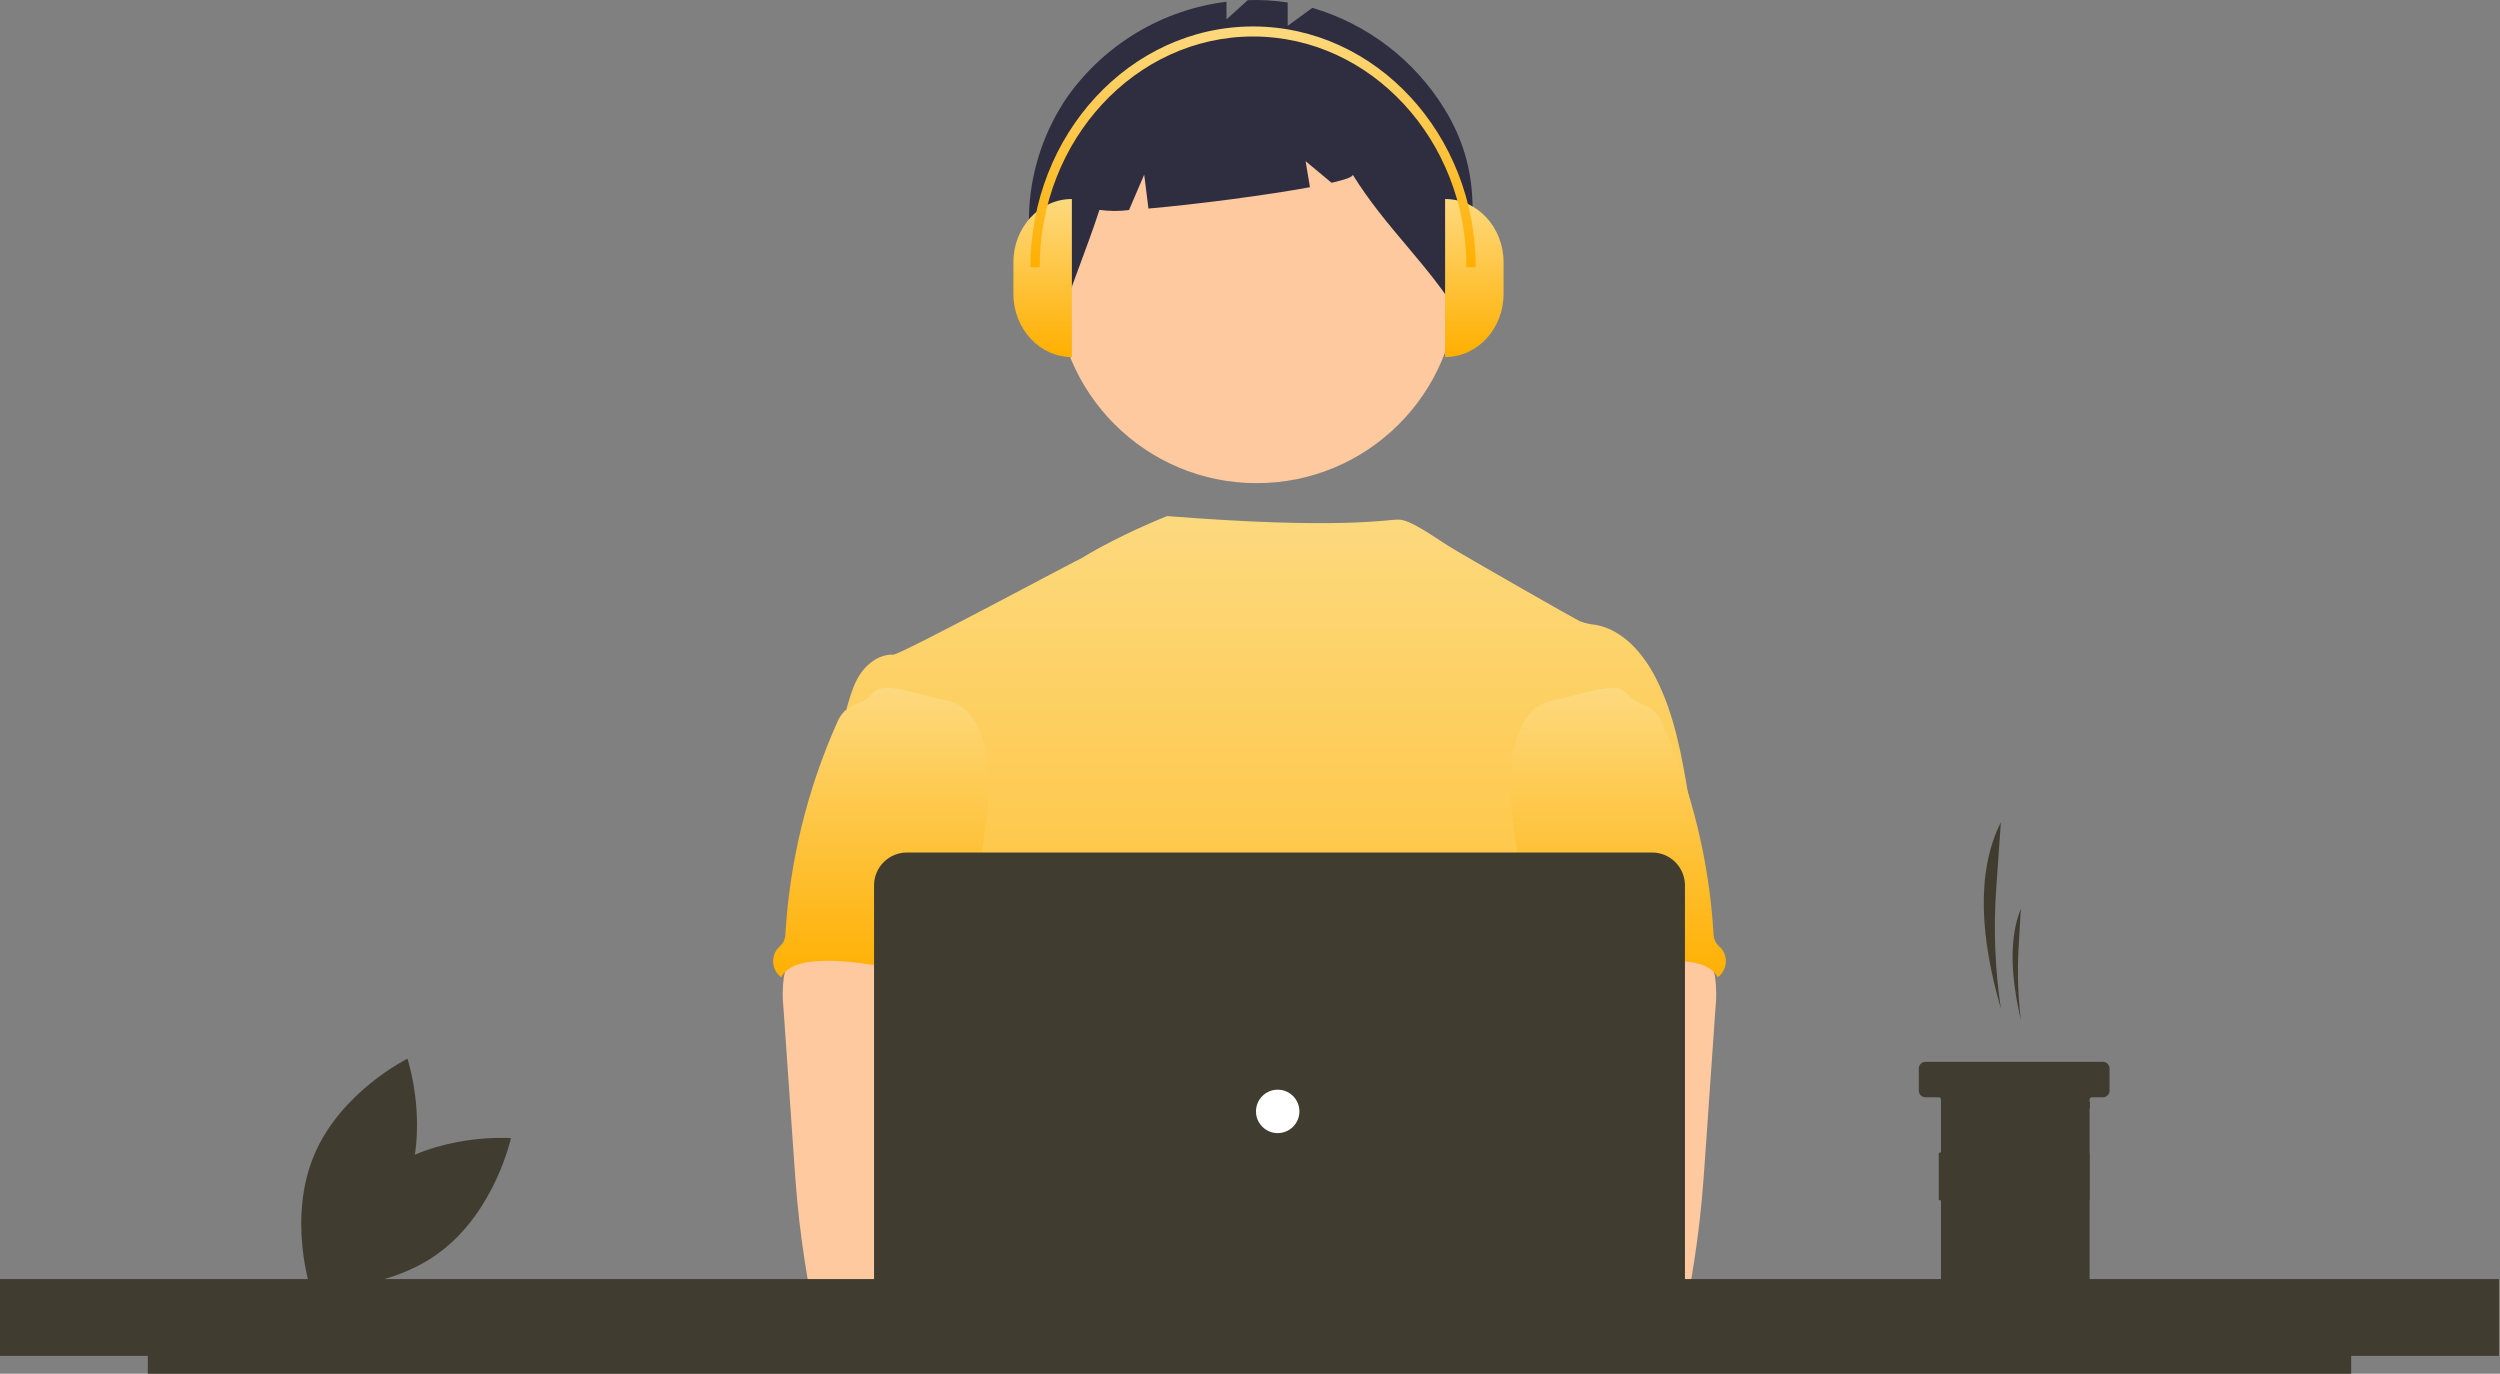
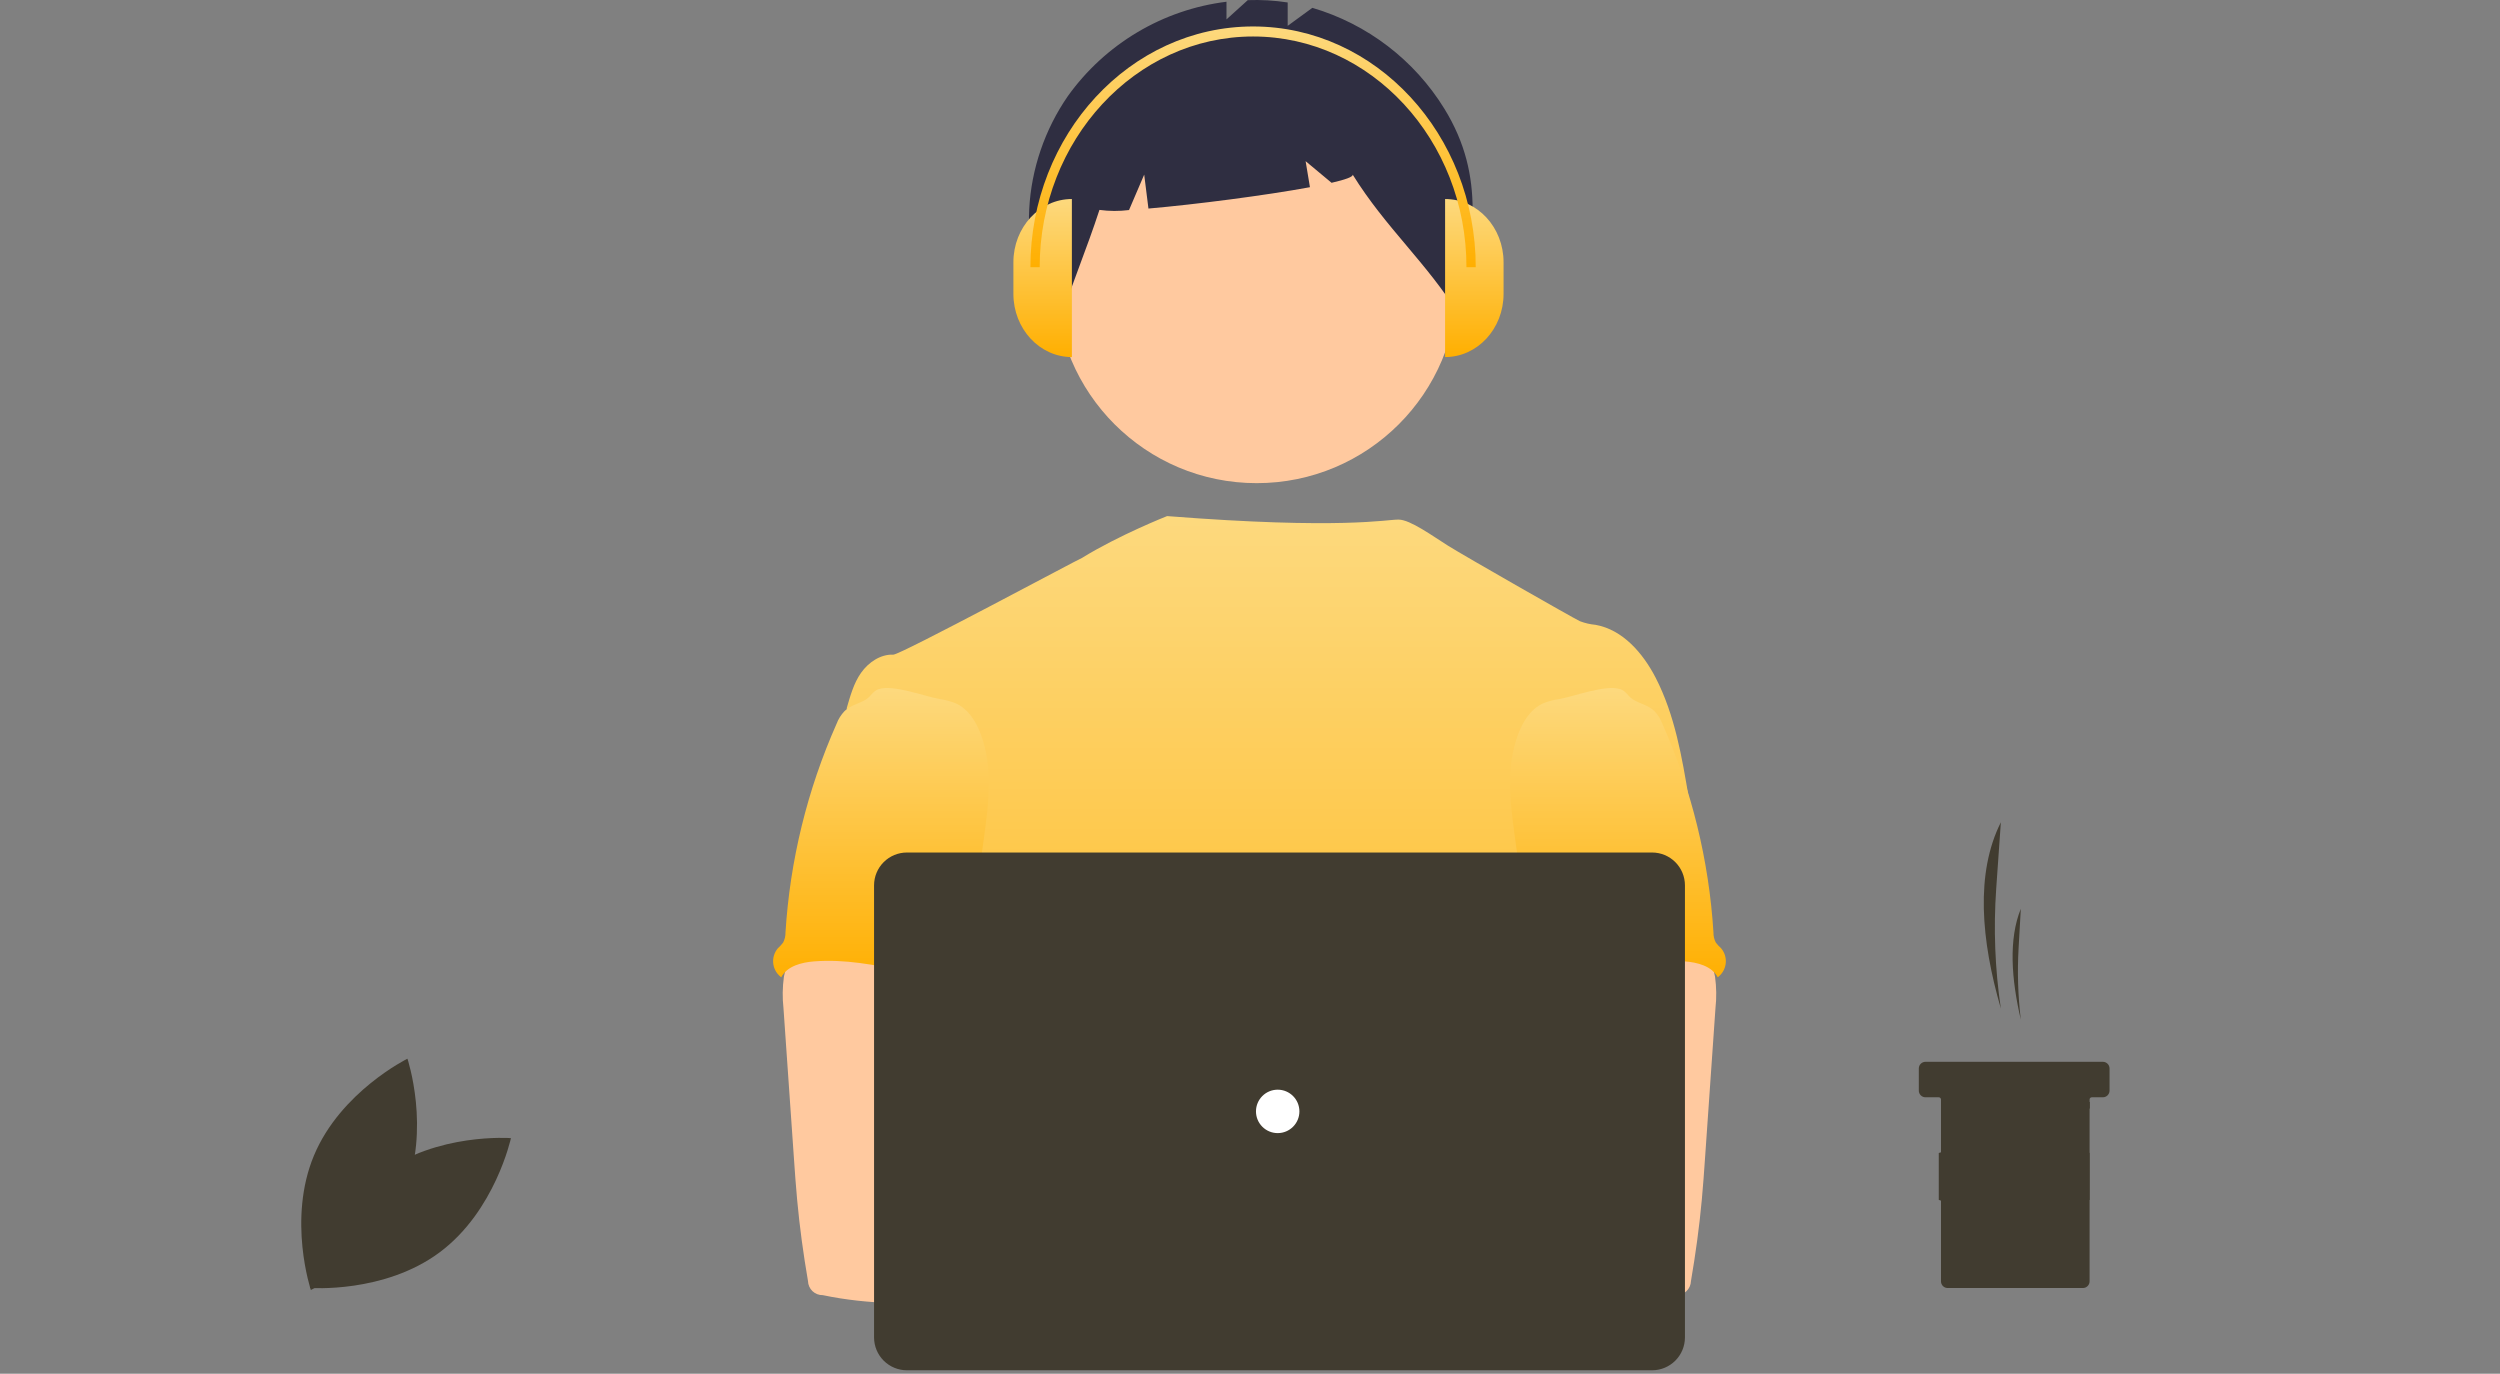
<svg xmlns="http://www.w3.org/2000/svg" width="879" height="483" viewBox="0 0 879 483" fill="none">
  <rect x="0" y="0" width="879" height="483" fill="#808080" stroke="none" />
  <path d="M134.032 412.703C114.521 427.248 108.991 452.838 108.991 452.838C108.991 452.838 135.095 454.847 154.606 440.303C174.117 425.759 179.646 400.168 179.646 400.168C179.646 400.168 153.542 398.159 134.032 412.703Z" fill="#413C30" />
  <path d="M142.159 419.532C132.782 441.988 109.297 453.56 109.297 453.56C109.297 453.56 101.016 428.724 110.393 406.268C119.77 383.811 143.255 372.239 143.255 372.239C143.255 372.239 151.536 397.076 142.159 419.532Z" fill="#413C30" />
  <path d="M703.502 354.614C701.429 340.65 700.882 326.501 701.869 312.419L703.502 289.112C694.502 307.02 696.536 330.59 703.502 354.614Z" fill="#413C30" />
  <path d="M710.52 358.513C709.522 350.18 709.26 341.776 709.735 333.397L710.52 319.523C706.19 330.183 707.169 344.213 710.52 358.513Z" fill="#413C30" />
  <path d="M741.716 375.67V383.468C741.713 384.088 741.465 384.681 741.027 385.119C740.589 385.557 739.996 385.804 739.376 385.807H735.477C735.375 385.807 735.273 385.827 735.179 385.866C735.084 385.905 734.998 385.963 734.925 386.035C734.853 386.108 734.795 386.194 734.756 386.288C734.717 386.383 734.697 386.485 734.698 386.587V450.53C734.694 451.15 734.447 451.743 734.009 452.181C733.571 452.619 732.978 452.866 732.358 452.87H684.791C684.171 452.869 683.576 452.622 683.137 452.184C682.699 451.745 682.452 451.15 682.452 450.53V386.587C682.451 386.381 682.369 386.183 682.223 386.037C682.076 385.89 681.878 385.808 681.672 385.807H676.993C676.373 385.807 675.778 385.56 675.34 385.122C674.901 384.683 674.654 384.088 674.654 383.468V375.67C674.653 375.363 674.714 375.058 674.831 374.774C674.948 374.49 675.121 374.232 675.338 374.015C675.555 373.798 675.813 373.625 676.097 373.508C676.381 373.391 676.686 373.33 676.993 373.331H739.376C739.996 373.333 740.59 373.58 741.029 374.018C741.467 374.456 741.714 375.05 741.716 375.67Z" fill="#413C30" />
  <path d="M734.768 387.445H682.522V389.784H734.768V387.445Z" fill="#413C30" />
  <path d="M734.698 421.869C717.215 429.104 699.542 429.183 681.672 421.869V405.388C698.875 399.61 717.495 399.61 734.698 405.388V421.869Z" fill="#413C30" />
  <path d="M441.853 169.877C480.88 169.877 512.518 138.238 512.518 99.211C512.518 60.183 480.88 28.545 441.853 28.545C402.825 28.545 371.187 60.183 371.187 99.211C371.187 138.238 402.825 169.877 441.853 169.877Z" fill="#FFC99F" />
  <path d="M507.855 38.246C497.29 21.09 480.752 8.448 461.425 2.754L452.75 9.085V0.865C448.108 0.154 443.41 -0.119 438.718 0.047L431.233 6.82V0.61C420.151 1.987 409.475 5.645 399.878 11.354C390.28 17.063 381.969 24.698 375.47 33.779C359.216 57.211 356.472 89.811 372.459 113.431C376.847 99.944 382.174 87.289 386.563 73.803C390.013 74.273 393.508 74.29 396.962 73.853L402.301 61.395L403.793 73.326C420.343 71.885 444.889 68.719 460.578 65.818L459.052 56.665L468.18 64.271C472.986 63.165 475.84 62.16 475.605 61.394C487.273 80.205 501.553 92.219 513.22 111.03C517.652 84.506 522.752 62.451 507.855 38.246Z" fill="#2F2E41" />
  <path d="M593.835 280.93C591.405 266.311 588.898 251.411 582.104 238.242C577.639 229.615 570.55 221.395 560.994 219.689C559.112 219.521 557.262 219.093 555.498 218.417C552.698 217.068 515.073 195.589 509.092 191.849C503.958 188.637 495.852 182.691 491.765 182.691C487.654 182.6 471.888 186.27 410.352 181.459C410.352 181.459 393.447 188.122 380.366 196.202C380.168 196.071 316.497 230.262 314.105 230.172C309.575 229.982 305.364 232.882 302.767 236.535C300.171 240.187 298.953 244.709 297.678 249.08C311.585 280.05 324.309 311.06 338.217 342.03C338.868 343.197 339.214 344.509 339.223 345.845C338.943 347.231 338.351 348.535 337.492 349.659C330.672 360.615 330.889 374.395 331.634 387.272C332.38 400.149 333.302 413.75 327.547 425.292C325.982 428.461 323.946 431.361 322.457 434.53C318.971 441.707 317.711 464.661 319.747 472.372L574.868 479.68C569.383 464.602 593.835 280.93 593.835 280.93Z" fill="url(#paint0_linear_24_32)" />
  <path d="M275.625 343.403C275.116 347.085 275.065 350.817 275.473 354.512L279.129 407.024C279.473 411.974 279.81 416.911 280.275 421.848C281.152 431.429 282.463 440.934 284.09 450.426C284.126 451.773 284.696 453.051 285.674 453.979C286.652 454.907 287.958 455.409 289.306 455.375C305.402 458.781 322.032 458.645 338.459 457.717C363.526 456.318 427.657 453.671 431.575 448.581C435.493 443.491 433.21 435.259 428.101 431.143C422.992 427.028 338.362 416.994 338.362 416.994C339.189 410.441 341.684 404.27 344.05 398.048C348.301 387.013 352.271 375.616 352.347 363.795C352.423 351.974 347.97 339.545 338.286 332.773C330.321 327.213 320.065 326.182 310.358 326.411C303.296 326.614 291.093 324.921 284.643 327.683C279.538 329.931 276.579 338.405 275.625 343.403Z" fill="#FFC99F" />
  <path d="M296.942 250.023C295.703 251.321 294.742 252.858 294.118 254.541C283.833 277.72 277.758 302.546 276.177 327.856C276.205 329.09 275.921 330.312 275.35 331.406C274.788 332.135 274.162 332.812 273.48 333.429C272.885 334.134 272.435 334.95 272.155 335.829C271.876 336.708 271.772 337.633 271.85 338.552C271.928 339.472 272.186 340.366 272.61 341.186C273.034 342.005 273.615 342.733 274.32 343.328C274.435 343.425 274.554 343.519 274.676 343.609C276.775 339.658 281.801 338.367 286.268 338.023C307.657 336.331 328.55 346.282 350.002 345.531C348.489 340.301 346.312 335.275 345.077 329.983C339.619 306.481 353.234 280.894 344.887 258.257C343.219 253.727 340.433 249.274 336.044 247.289C334.226 246.556 332.324 246.052 330.382 245.79C324.961 244.811 314.17 240.624 308.929 242.304C306.995 242.928 306.232 244.747 304.628 245.846C302.192 247.402 298.961 247.974 296.942 250.023Z" fill="url(#paint1_linear_24_32)" />
  <path d="M593.988 327.683C587.537 324.922 575.334 326.614 568.272 326.411C558.565 326.182 548.31 327.213 540.344 332.773C530.661 339.545 526.207 351.973 526.283 363.795C526.36 375.616 530.33 387.013 534.58 398.048C536.946 404.27 539.441 410.441 540.268 416.994C540.268 416.994 455.638 427.028 450.529 431.143C445.42 435.259 443.137 443.491 447.055 448.581C450.973 453.671 573.228 458.781 589.324 455.375C590.672 455.409 591.978 454.907 592.956 453.979C593.934 453.051 594.504 451.773 594.541 450.426C596.167 440.934 597.478 431.429 598.355 421.848C598.82 416.911 599.158 411.974 599.501 407.024L603.157 354.512C603.565 350.817 603.514 347.085 603.005 343.403C602.051 338.405 599.092 329.931 593.988 327.683Z" fill="#FFC99F" />
  <path d="M574.002 245.846C572.399 244.747 571.636 242.928 569.701 242.304C564.46 240.624 553.669 244.811 548.248 245.79C546.306 246.052 544.404 246.556 542.587 247.289C538.197 249.274 535.411 253.727 533.744 258.257C525.397 280.894 539.012 306.481 533.553 329.983C532.319 335.275 530.142 340.301 528.628 345.531C550.081 346.282 570.974 336.331 592.362 338.023C596.829 338.366 601.855 339.658 603.954 343.609C604.076 343.519 604.195 343.425 604.311 343.328C605.016 342.733 605.597 342.005 606.021 341.186C606.444 340.366 606.703 339.472 606.781 338.552C606.859 337.633 606.755 336.708 606.475 335.829C606.195 334.95 605.745 334.134 605.151 333.429C604.468 332.812 603.842 332.135 603.28 331.406C602.71 330.312 602.425 329.09 602.453 327.856C600.873 302.546 594.798 277.72 584.513 254.54C583.889 252.858 582.928 251.321 581.688 250.023C579.669 247.974 576.438 247.402 574.002 245.846Z" fill="url(#paint2_linear_24_32)" />
  <path d="M420.924 457.883C431.457 457.883 439.996 449.344 439.996 438.81C439.996 428.277 431.457 419.738 420.924 419.738C410.39 419.738 401.851 428.277 401.851 438.81C401.851 449.344 410.39 457.883 420.924 457.883Z" fill="#FFC99F" />
  <path d="M463.156 457.883C473.69 457.883 482.229 449.344 482.229 438.81C482.229 428.277 473.69 419.738 463.156 419.738C452.623 419.738 444.083 428.277 444.083 438.81C444.083 449.344 452.623 457.883 463.156 457.883Z" fill="#FFC99F" />
  <path d="M580.887 481.788H318.857C315.797 481.785 312.865 480.568 310.701 478.405C308.538 476.242 307.321 473.309 307.317 470.25V311.283C307.321 308.224 308.538 305.291 310.701 303.128C312.865 300.964 315.797 299.748 318.857 299.744H580.887C583.947 299.748 586.88 300.964 589.043 303.128C591.206 305.291 592.423 308.224 592.427 311.283V470.25C592.423 473.309 591.206 476.242 589.043 478.405C586.88 480.568 583.947 481.785 580.887 481.788Z" fill="#413C30" />
  <path d="M449.236 398.401C453.453 398.401 456.871 394.983 456.871 390.766C456.871 386.55 453.453 383.132 449.236 383.132C445.02 383.132 441.602 386.55 441.602 390.766C441.602 394.983 445.02 398.401 449.236 398.401Z" fill="white" />
-   <path d="M878.63 449.724H0V476.724H51.97V483H826.68V476.724H878.63V449.724Z" fill="#413C30" />
  <path d="M376.871 125.549C365.516 125.549 356.311 115.597 356.311 103.32V92.205C356.311 79.928 365.516 69.976 376.871 69.976L376.871 125.549Z" fill="url(#paint3_linear_24_32)" />
  <path d="M508.094 69.976C519.449 69.976 528.654 79.928 528.654 92.205V103.32C528.654 115.597 519.449 125.549 508.094 125.549V69.976Z" fill="url(#paint4_linear_24_32)" />
  <path d="M518.868 93.952H515.606C515.606 49.222 481.949 12.831 440.58 12.831C399.21 12.831 365.554 49.222 365.554 93.952H362.292C362.292 47.277 397.412 9.304 440.58 9.304C483.748 9.304 518.868 47.277 518.868 93.952Z" fill="url(#paint5_linear_24_32)" />
  <defs>
    <linearGradient id="paint0_linear_24_32" x1="445.756" y1="181.459" x2="445.756" y2="479.68" gradientUnits="userSpaceOnUse">
      <stop stop-color="#FDD97E" />
      <stop offset="1" stop-color="#FFAF00" />
    </linearGradient>
    <linearGradient id="paint1_linear_24_32" x1="310.913" y1="241.911" x2="310.913" y2="345.572" gradientUnits="userSpaceOnUse">
      <stop stop-color="#FDD97E" />
      <stop offset="1" stop-color="#FFAF00" />
    </linearGradient>
    <linearGradient id="paint2_linear_24_32" x1="567.717" y1="241.911" x2="567.717" y2="345.572" gradientUnits="userSpaceOnUse">
      <stop stop-color="#FDD97E" />
      <stop offset="1" stop-color="#FFAF00" />
    </linearGradient>
    <linearGradient id="paint3_linear_24_32" x1="366.591" y1="69.976" x2="366.591" y2="125.549" gradientUnits="userSpaceOnUse">
      <stop stop-color="#FDD97E" />
      <stop offset="1" stop-color="#FFAF00" />
    </linearGradient>
    <linearGradient id="paint4_linear_24_32" x1="518.374" y1="69.976" x2="518.374" y2="125.549" gradientUnits="userSpaceOnUse">
      <stop stop-color="#FDD97E" />
      <stop offset="1" stop-color="#FFAF00" />
    </linearGradient>
    <linearGradient id="paint5_linear_24_32" x1="440.58" y1="9.304" x2="440.58" y2="93.952" gradientUnits="userSpaceOnUse">
      <stop stop-color="#FDD97E" />
      <stop offset="1" stop-color="#FFAF00" />
    </linearGradient>
  </defs>
</svg>